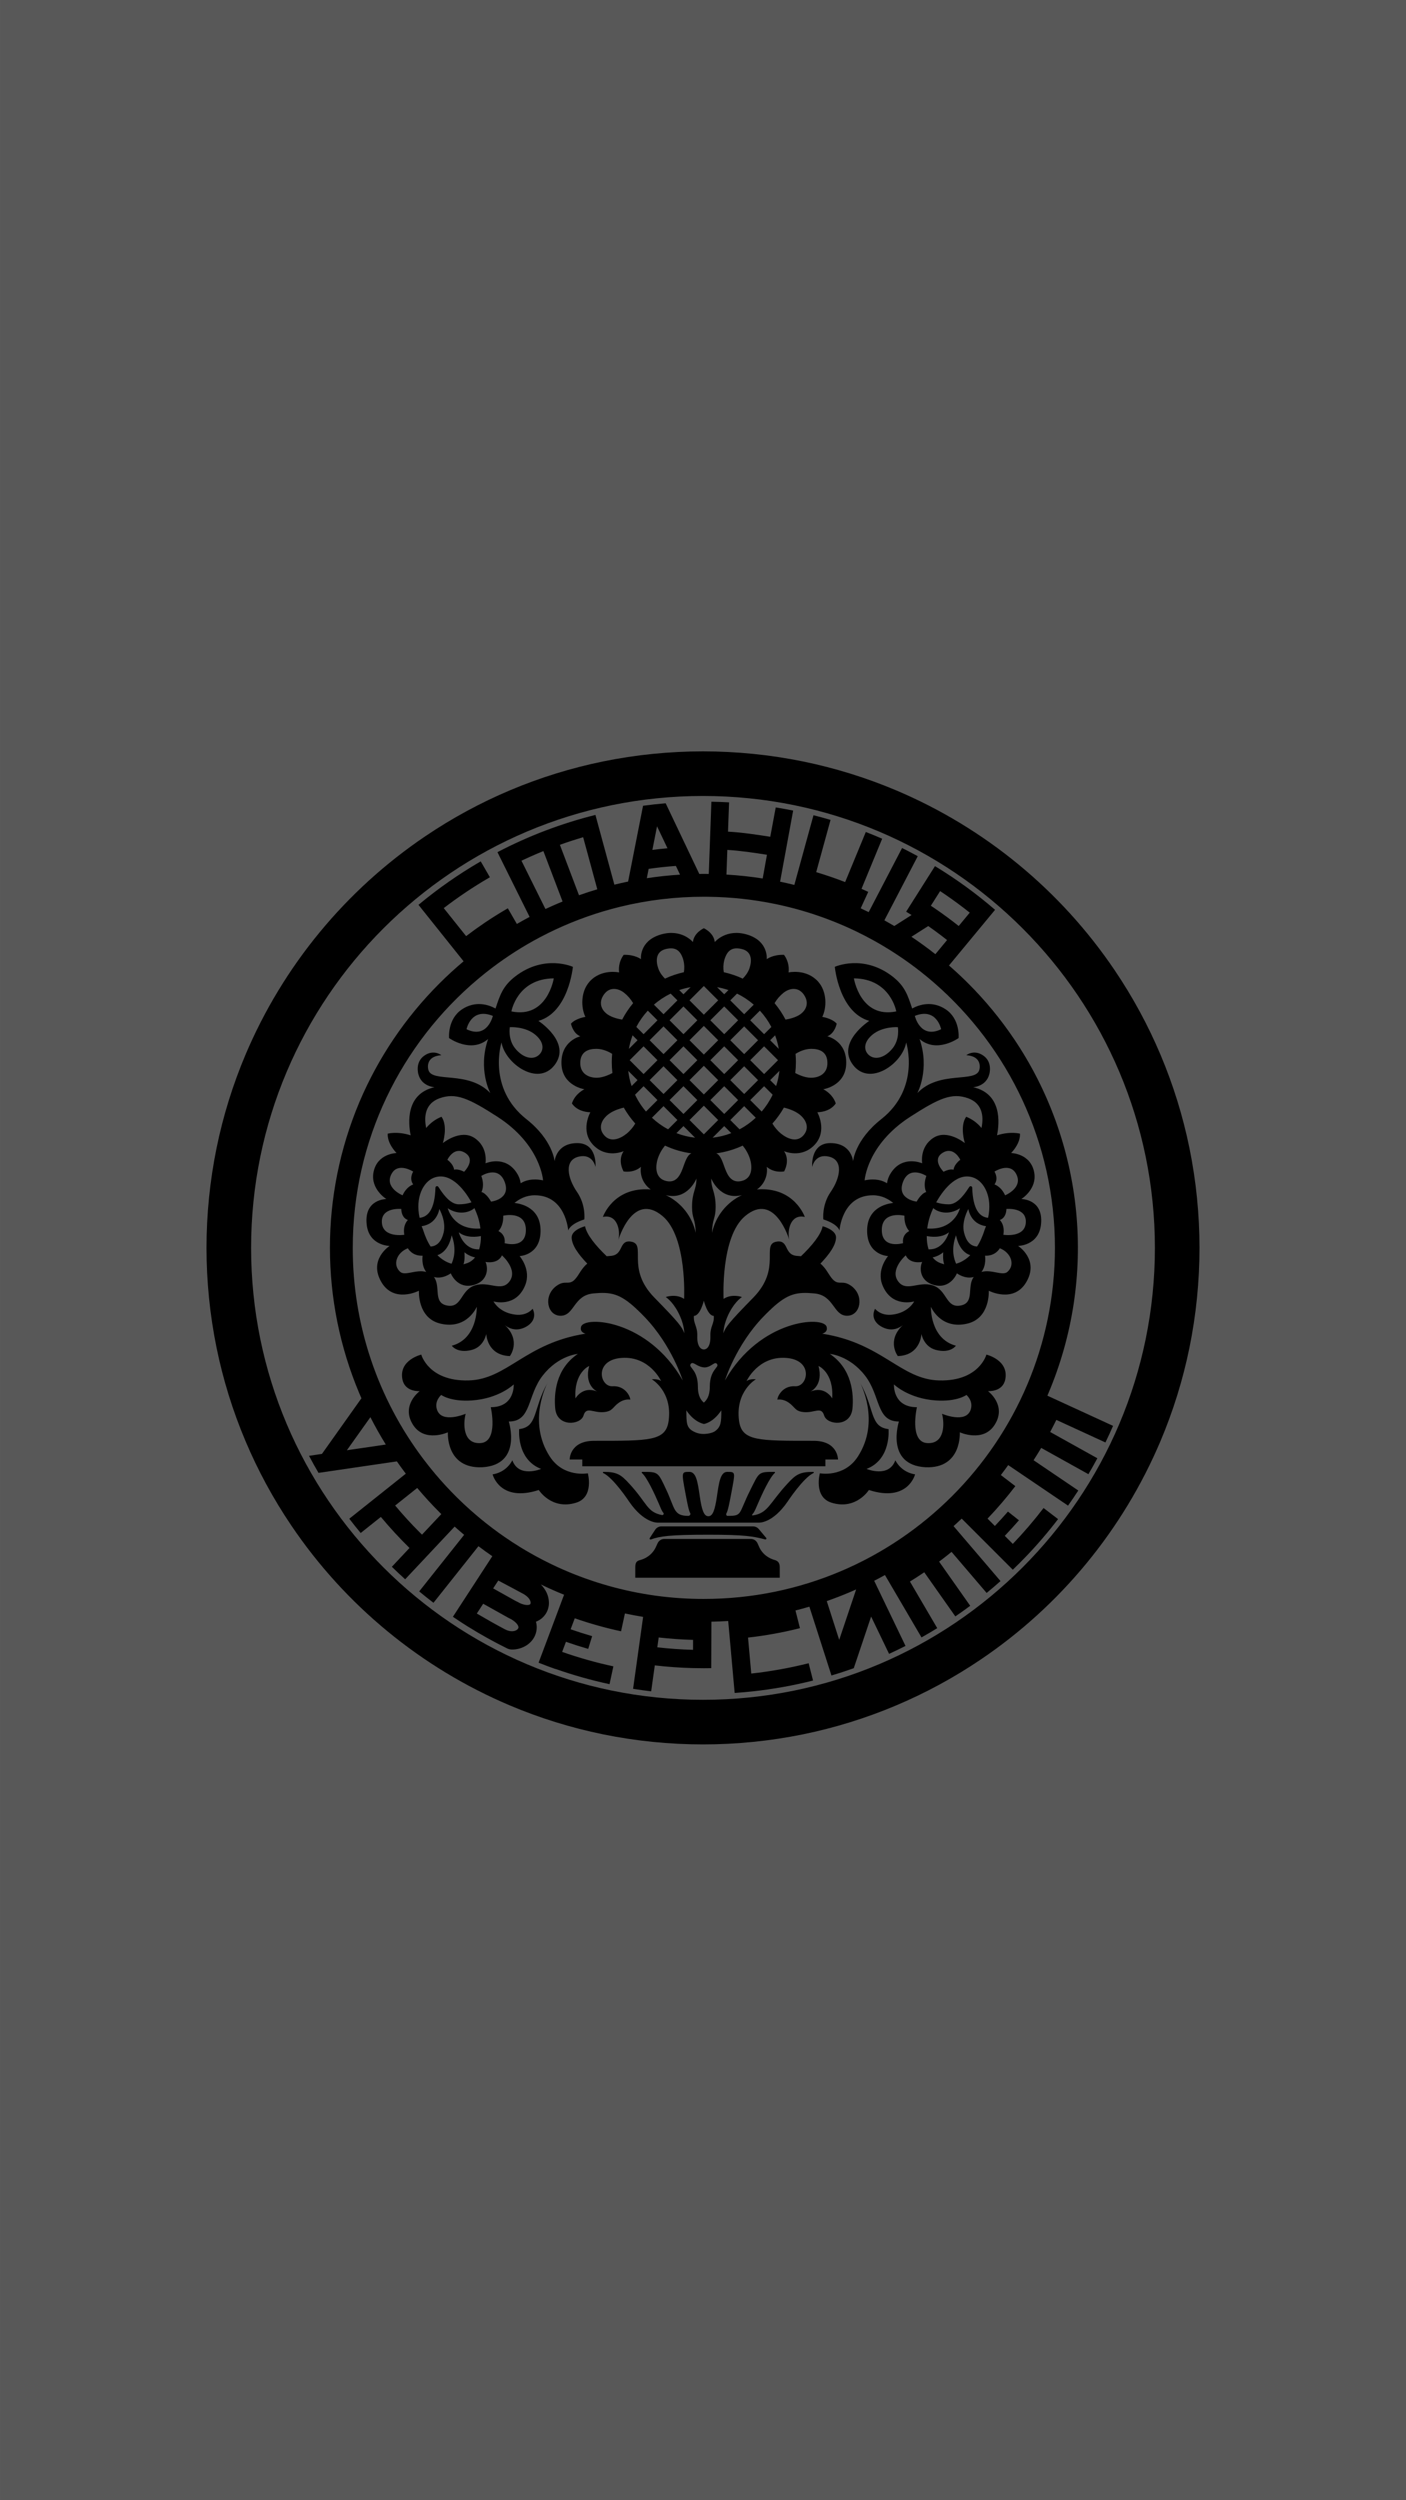
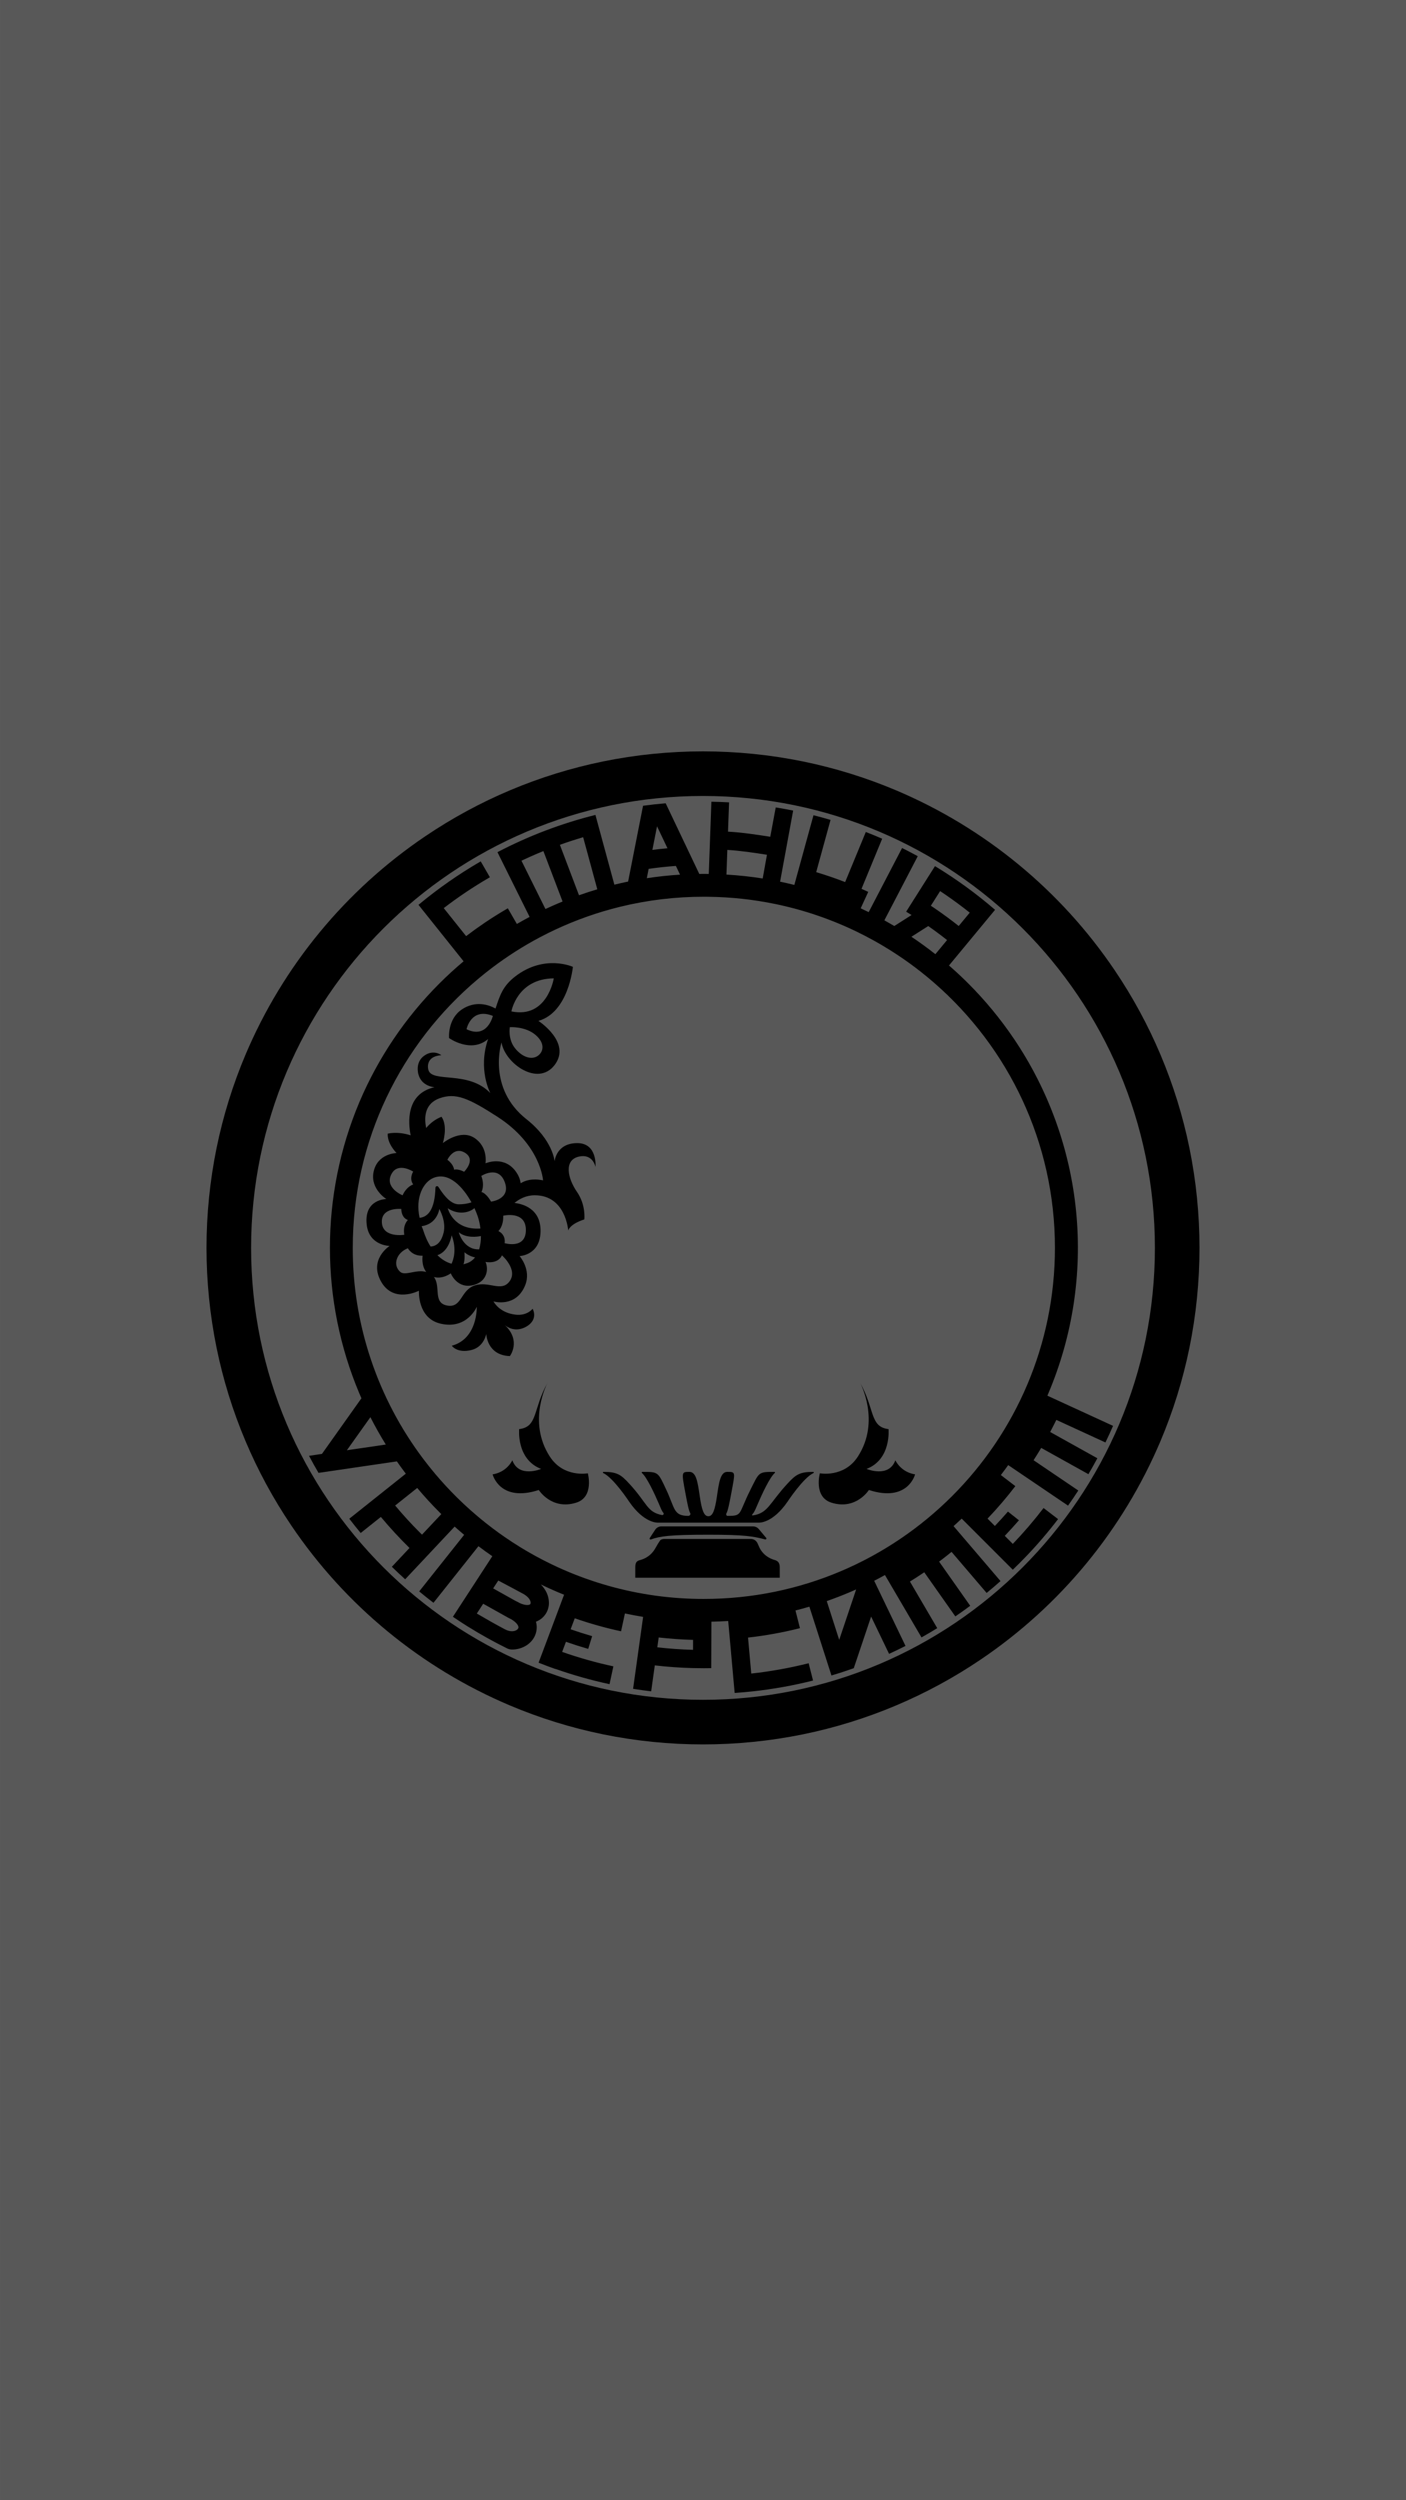
<svg xmlns="http://www.w3.org/2000/svg" width="320" height="569" viewBox="0 0 320 569" fill="none">
  <rect width="320" height="569" transform="translate(0.002)" fill="#585858" />
  <path d="M161.219 345.073C162.238 345.073 162.723 343.638 163.175 340.521C163.628 337.405 163.959 334.977 165.522 334.977C167.486 334.977 167.339 334.977 166.439 339.829C165.979 342.306 165.668 343.82 165.329 344.411C165.201 344.635 165.317 344.991 165.58 344.991C169.045 344.991 168.003 344.624 170.77 339.099C172.809 335.027 172.545 334.977 176.237 334.977C176.266 334.974 176.296 334.98 176.322 334.994C176.347 335.009 176.368 335.031 176.38 335.058C176.392 335.085 176.395 335.115 176.389 335.144C176.383 335.173 176.368 335.199 176.346 335.219C175.182 336.205 173.345 340.22 172.519 342.15C172.173 342.958 171.724 344.079 171.395 344.427C171.181 344.653 171.037 344.933 171.348 344.886C174.83 344.355 175.066 342.167 179.176 337.707C181.101 335.619 181.945 334.977 185.084 334.977C185.116 334.977 185.148 334.988 185.173 335.008C185.198 335.028 185.215 335.056 185.221 335.087C185.228 335.119 185.223 335.152 185.209 335.18C185.194 335.208 185.17 335.231 185.14 335.244C182.803 336.335 179.244 341.752 179.244 341.752C175.847 346.703 172.768 346.527 172.768 346.527H149.67C149.67 346.527 146.59 346.703 143.193 341.752C143.193 341.752 139.635 336.335 137.297 335.244C137.267 335.231 137.243 335.208 137.228 335.18C137.214 335.151 137.209 335.119 137.216 335.087C137.222 335.056 137.24 335.028 137.265 335.008C137.29 334.988 137.321 334.977 137.353 334.977C140.493 334.977 141.337 335.619 143.261 337.707C147.371 342.167 147.194 344.108 150.659 344.803C150.725 344.817 150.795 344.81 150.857 344.782C150.919 344.755 150.971 344.708 151.005 344.649C151.038 344.59 151.052 344.521 151.045 344.454C151.037 344.386 151.008 344.323 150.962 344.273C150.633 343.924 150.265 342.958 149.919 342.15C149.092 340.22 147.255 336.205 146.092 335.219C146.07 335.199 146.055 335.173 146.049 335.144C146.042 335.115 146.046 335.085 146.058 335.058C146.07 335.032 146.09 335.009 146.116 334.995C146.141 334.98 146.171 334.974 146.2 334.977C149.893 334.977 149.732 334.977 151.668 339.1C153.657 343.335 153.239 344.991 156.693 344.991C156.956 344.991 157.237 344.635 157.108 344.411C156.77 343.82 156.458 342.306 155.999 339.829C155.098 334.977 155.098 334.977 156.916 334.977C158.478 334.977 158.809 337.405 159.262 340.521C159.715 343.638 160.2 345.073 161.219 345.073Z" fill="black" />
  <path d="M150.52 347.383H171.407C171.635 347.383 171.86 347.43 172.069 347.52C172.278 347.61 172.467 347.742 172.623 347.908L174.38 349.998C174.411 350.034 174.429 350.078 174.432 350.124C174.435 350.17 174.424 350.217 174.399 350.256C174.374 350.295 174.337 350.325 174.294 350.342C174.251 350.359 174.203 350.362 174.159 350.35C171.432 349.64 169.544 349.276 161.219 349.276C152.512 349.276 150.179 349.607 148.125 350.363C148.082 350.376 148.037 350.376 147.994 350.362C147.952 350.348 147.915 350.321 147.888 350.285C147.862 350.249 147.847 350.206 147.846 350.161C147.845 350.116 147.858 350.072 147.883 350.035L149.12 348.14C149.272 347.908 149.48 347.717 149.724 347.584C149.969 347.452 150.242 347.383 150.52 347.383Z" fill="black" />
-   <path d="M161.027 359.062H177.467V356.685C177.467 355.556 176.961 355.214 176.236 355.004C175.295 354.738 174.441 354.227 173.761 353.524C172.883 352.606 172.682 351.742 172.361 351.132C172.224 350.865 172.017 350.641 171.761 350.485C171.506 350.328 171.213 350.244 170.913 350.242H151.163C150.863 350.244 150.57 350.328 150.315 350.485C150.059 350.641 149.852 350.865 149.715 351.132C149.395 351.742 149.171 352.605 148.294 353.524C147.614 354.227 146.76 354.738 145.819 355.004C145.093 355.214 144.588 355.346 144.588 356.685V359.062H161.027Z" fill="black" />
+   <path d="M161.027 359.062H177.467V356.685C177.467 355.556 176.961 355.214 176.236 355.004C175.295 354.738 174.441 354.227 173.761 353.524C172.883 352.606 172.682 351.742 172.361 351.132C172.224 350.865 172.017 350.641 171.761 350.485C171.506 350.328 171.213 350.244 170.913 350.242H151.163C150.863 350.244 150.57 350.328 150.315 350.485C149.395 351.742 149.171 352.605 148.294 353.524C147.614 354.227 146.76 354.738 145.819 355.004C145.093 355.214 144.588 355.346 144.588 356.685V359.062H161.027Z" fill="black" />
  <path d="M125.146 331.507C119.885 323.406 124.637 314.675 124.637 314.675C121.255 320.665 122.46 324.743 118.161 325.24C118.161 325.24 117.476 332.114 123.156 334.303C123.156 334.303 118.083 336.438 116.608 332.337C116.166 333.188 115.529 333.923 114.748 334.479C113.966 335.035 113.064 335.398 112.115 335.537C112.115 335.537 113.707 341.984 122.626 339.1C122.626 339.1 125.544 343.742 131.147 341.984C135.269 340.691 133.788 335.298 133.788 335.298C133.788 335.298 128.298 336.36 125.146 331.507Z" fill="black" />
  <path d="M95.346 293.755C95.346 293.755 94.956 300.04 100.31 301.254C106.354 302.625 108.514 297.396 108.514 297.396C108.514 297.396 108.773 304.663 102.824 306.267C102.824 306.267 104.059 308.087 107.376 307.22C110.175 306.489 110.67 303.573 110.67 303.573C110.67 303.573 110.801 308.45 116.046 308.624C116.046 308.624 118.694 305.147 114.897 301.576C115.541 302.102 117.261 303.183 119.514 302.061C121.419 301.112 122.039 299.509 121.226 297.851C121.226 297.851 120.002 299.505 117.346 299.199C113.575 298.766 112.318 296.181 112.318 296.181C112.318 296.181 117.433 297.72 119.536 292.486C120.961 288.937 118.257 285.864 118.257 285.864C118.257 285.864 122.854 285.71 123.025 280.403C123.2 274.975 118.799 273.96 117.096 273.77C118.163 272.886 119.699 272.034 121.664 272.025C128.793 271.992 129.323 280.049 129.323 280.049C129.323 280.049 129.588 278.613 132.992 277.519C132.992 277.519 133.385 274.258 131.335 271.284C129.125 268.08 128.351 264.022 131.711 263.233C134.96 262.47 135.535 265.582 135.535 265.582C135.535 265.582 136.021 260.167 131.412 260.156C126.54 260.144 126.226 264.3 126.226 264.3C126.226 264.3 125.853 259.473 119.81 254.707C110.823 247.617 114.138 237.251 114.138 237.251C114.978 242.075 122.434 247.349 126.226 242.382C130.141 237.251 122.538 232.338 122.538 232.338C129.434 230.39 130.385 220.037 130.385 220.037C130.385 220.037 123.923 217.093 117.277 222.214C114.437 224.402 113.773 226.523 112.78 229.528C111.127 228.599 108.17 227.729 105.186 229.685C101.786 231.914 102.211 236.25 102.211 236.25C102.211 236.25 107.18 239.818 111.09 236.465C108.7 243.417 111.601 248.775 111.601 248.775C106.579 243.506 98.247 246.551 97.488 243.454C97.488 243.454 96.588 240.411 100.456 240.146C100.456 240.146 98.721 238.748 96.588 240.235C94.398 241.76 95.217 244.451 95.217 244.451C95.94 247.301 98.9 247.43 98.9 247.43C92.321 248.924 92.9 255.56 93.466 258.383C92.083 257.943 90.211 257.6 88.258 257.991C88.258 257.991 87.911 259.899 90.252 262.413C90.252 262.413 85.812 262.485 85.004 266.821C84.291 270.639 87.933 272.883 87.933 272.883C87.933 272.883 82.883 272.863 83.446 278.588C83.934 283.547 88.681 283.547 88.681 283.547C88.681 283.547 83.772 286.668 86.826 291.824C89.695 296.667 95.346 293.755 95.346 293.755ZM126.041 222.656C126.041 222.656 124.582 231.873 116.393 230.183C116.392 230.183 117.686 222.744 126.041 222.656ZM116.035 233.763C116.035 233.763 119.531 233.531 121.874 235.521C124.217 237.51 123.666 239.576 122.208 240.416C120.749 241.256 118.698 240.445 117.188 238.527C115.553 236.448 116.035 233.763 116.035 233.763L116.035 233.763ZM96.256 279.796C96.225 279.693 95.994 279.16 95.964 279.059C99.551 278.571 99.988 275.143 99.988 275.143C99.988 275.143 101.61 277.931 100.959 280.554C100.484 282.472 99.55 283.588 98.012 283.697C97.318 282.678 96.678 281.167 96.256 279.796ZM105.701 284.992C106.398 285.58 107.231 285.984 108.124 286.165C107.678 286.743 107.082 287.186 106.4 287.447C106.213 287.518 105.682 287.688 105.49 287.74C105.87 286.7 105.701 284.992 105.701 284.992ZM104.409 280.446C106.119 281.832 108.63 281.472 109.457 281.304C109.475 282.326 109.339 283.345 109.054 284.327C105.465 284.48 104.409 280.446 104.409 280.446V280.446ZM101.903 274.979C104.481 276.696 107.055 275.838 107.974 274.942C108.268 275.562 108.524 276.198 108.741 276.848C109.029 277.741 109.23 278.659 109.344 279.59C103.117 280.034 101.903 274.979 101.903 274.979ZM102.794 281.118C104.024 284.398 103.175 286.765 102.768 287.607C101.655 287.298 100.555 286.656 99.551 285.66C102.255 284.795 102.794 281.118 102.794 281.118V281.118ZM115.927 291.674C114.064 294.09 111.311 291.523 108.125 292.52C104.797 293.56 105.165 297.689 101.849 297.136C98.416 296.564 100.411 292.791 98.753 290.623C100.748 291.189 102.596 289.788 102.596 289.788C102.596 289.788 104.054 293.553 107.961 292.4C110.936 291.523 111.212 288.748 110.497 287.188C110.497 287.188 113.26 287.805 114.244 285.699C114.244 285.698 118.007 288.975 115.927 291.674V291.674ZM109.546 267.628C109.546 267.628 113.501 265.03 114.925 269.155C116.241 272.968 111.758 273.473 111.758 273.473C111.758 273.473 110.79 271.625 109.576 271.283C109.576 271.282 110.379 269.901 109.546 267.626V267.628ZM119.687 279.824C119.772 284.401 114.841 282.922 114.841 282.922C114.841 282.922 115.265 281.118 113.437 280.167C113.437 280.167 114.624 279.099 114.53 276.679C114.53 276.679 119.606 275.454 119.687 279.822V279.824ZM106.181 234.238C106.181 234.238 107.179 229.209 112.174 231.199C112.174 231.199 110.955 236.537 106.181 234.238ZM100.014 249.959C103.727 248.611 106.669 249.939 113.21 254.154C123.091 260.52 123.599 268.632 123.599 268.632C121.1 268.123 119.481 268.665 118.503 269.296C118.39 268.436 118.075 267.615 117.585 266.899C114.919 262.802 110.498 264.753 110.498 264.753C110.498 264.753 111.148 261.046 107.961 258.965C104.775 256.884 100.787 260.157 100.787 260.157C100.787 260.157 102.012 256.332 100.484 254.154C99.124 254.699 97.925 255.581 97 256.716C96.427 253.982 96.841 251.112 100.014 249.959ZM105.63 266.677C105.63 266.677 104.258 265.927 103.358 266.218C103.358 266.218 103.284 265.023 101.819 263.95C101.819 263.95 103.297 260.768 105.869 262.38C108.394 263.962 105.63 266.677 105.63 266.677ZM98.662 268.069C102.202 266.621 105.418 270.228 107.309 273.638C106.381 273.938 105.411 274.088 104.436 274.084C102.25 274.113 100.442 271.117 99.759 270.105C99.716 270.042 99.655 269.995 99.584 269.97C99.513 269.944 99.436 269.942 99.364 269.963C99.292 269.984 99.228 270.027 99.182 270.087C99.136 270.147 99.11 270.219 99.107 270.294C98.962 275.312 97.394 276.977 95.498 277.151C94.479 272.448 96.363 269.01 98.662 268.069ZM89.168 267.062C90.672 264.449 94.045 266.639 94.045 266.639C94.045 266.639 93.037 268.167 94.045 269.565C94.045 269.565 92.585 269.955 91.624 272.036C91.624 272.036 87.316 270.28 89.168 267.061V267.062ZM86.914 278.278C86.665 274.67 91.331 275.141 91.331 275.141C91.331 275.141 91.271 277.108 92.832 277.653C92.832 277.653 91.624 278.734 92.021 281.016C92.021 281.015 87.156 281.795 86.914 278.278ZM92.831 284.077C92.831 284.077 93.752 285.887 96.191 285.778C96.191 285.778 95.829 287.984 97.014 289.48C94.713 288.811 92.236 290.451 91.098 289.463C89.299 287.902 90.218 285.106 92.832 284.077L92.831 284.077Z" fill="black" />
  <path d="M203.776 332.337C202.3 336.437 197.227 334.303 197.227 334.303C202.908 332.114 202.223 325.24 202.223 325.24C197.924 324.743 199.128 320.664 195.746 314.674C195.746 314.674 200.499 323.405 195.238 331.507C192.086 336.36 186.595 335.297 186.595 335.297C186.595 335.297 185.114 340.691 189.236 341.984C194.84 343.741 197.757 339.099 197.757 339.099C206.676 341.984 208.268 335.536 208.268 335.536C207.319 335.397 206.417 335.035 205.636 334.478C204.855 333.922 204.217 333.188 203.776 332.337Z" fill="black" />
-   <path d="M232.451 272.881C232.451 272.881 236.092 270.637 235.38 266.819C234.571 262.483 230.131 262.411 230.131 262.411C232.472 259.897 232.126 257.989 232.126 257.989C230.172 257.599 228.3 257.942 226.918 258.381C227.483 255.558 228.062 248.922 221.483 247.428C221.483 247.428 224.444 247.298 225.166 244.449C225.166 244.449 225.986 241.758 223.796 240.232C221.663 238.746 219.928 240.144 219.928 240.144C223.796 240.409 222.895 243.452 222.895 243.452C222.136 246.549 213.805 243.504 208.783 248.773C208.783 248.773 211.683 243.415 209.294 236.463C213.204 239.816 218.172 236.247 218.172 236.247C218.172 236.247 218.598 231.912 215.198 229.683C212.214 227.727 209.256 228.598 207.604 229.525C206.61 226.521 205.947 224.4 203.107 222.212C196.46 217.091 189.999 220.035 189.999 220.035C189.999 220.035 190.949 230.388 197.846 232.336C197.846 232.336 190.242 237.249 194.158 242.379C197.949 247.347 205.405 242.073 206.245 237.249C206.245 237.249 209.561 247.615 200.573 254.705C194.531 259.471 194.158 264.298 194.158 264.298C194.158 264.298 193.844 260.142 188.971 260.154C184.362 260.165 184.849 265.58 184.849 265.58C184.849 265.58 185.423 262.469 188.673 263.232C192.033 264.02 191.259 268.078 189.048 271.283C186.998 274.256 187.391 277.518 187.391 277.518C190.795 278.612 191.06 280.047 191.06 280.047C191.06 280.047 191.591 271.99 198.719 272.024C200.685 272.033 202.22 272.885 203.287 273.769C201.584 273.959 197.183 274.974 197.358 280.401C197.529 285.709 202.127 285.863 202.127 285.863C202.127 285.863 199.423 288.937 200.848 292.485C202.951 297.72 208.066 296.181 208.066 296.181C208.066 296.181 206.809 298.766 203.037 299.199C200.382 299.504 199.157 297.85 199.157 297.85C198.344 299.509 198.965 301.112 200.87 302.061C203.123 303.183 204.842 302.102 205.486 301.576C201.69 305.146 204.338 308.623 204.338 308.623C209.583 308.449 209.713 303.573 209.713 303.573C209.713 303.573 210.209 306.488 213.008 307.22C216.324 308.087 217.56 306.266 217.56 306.266C211.611 304.662 211.87 297.396 211.87 297.396C211.87 297.396 214.03 302.624 220.074 301.254C225.428 300.04 225.038 293.754 225.038 293.754C225.038 293.754 230.688 296.667 233.558 291.822C236.612 286.666 231.702 283.545 231.702 283.545C231.702 283.545 236.449 283.545 236.937 278.586C237.5 272.861 232.451 272.881 232.451 272.881ZM194.342 222.655C202.698 222.743 203.991 230.181 203.991 230.181C195.801 231.872 194.342 222.655 194.342 222.655ZM203.195 238.526C201.685 240.444 199.635 241.255 198.176 240.415C196.717 239.575 196.166 237.509 198.509 235.52C200.853 233.53 204.349 233.762 204.349 233.762C204.349 233.762 204.831 236.448 203.195 238.526ZM226.338 266.638C226.338 266.638 229.711 264.448 231.215 267.061C233.068 270.28 228.759 272.035 228.759 272.035C227.799 269.954 226.338 269.564 226.338 269.564C227.346 268.166 226.338 266.638 226.338 266.638ZM214.894 287.739C214.702 287.687 214.17 287.517 213.983 287.446C213.302 287.185 212.705 286.742 212.259 286.164C213.152 285.983 213.986 285.579 214.682 284.991C214.682 284.991 214.514 286.699 214.894 287.739V287.739ZM211.33 284.326C211.045 283.344 210.909 282.325 210.927 281.303C211.754 281.471 214.264 281.831 215.975 280.445C215.975 280.446 214.919 284.479 211.33 284.327V284.326ZM211.04 279.59C211.153 278.658 211.355 277.74 211.643 276.847C211.86 276.197 212.116 275.56 212.409 274.94C213.329 275.837 215.903 276.695 218.481 274.977C218.481 274.978 217.267 280.034 211.039 279.59L211.04 279.59ZM217.59 281.117C217.59 281.117 218.129 284.794 220.833 285.659C219.829 286.655 218.729 287.296 217.615 287.606C217.209 286.764 216.36 284.397 217.59 281.117L217.59 281.117ZM215.947 274.084C214.972 274.088 214.002 273.938 213.074 273.638C214.966 270.228 218.181 266.621 221.721 268.069C224.02 269.01 225.904 272.448 224.886 277.151C222.989 276.978 221.421 275.313 221.276 270.295C221.274 270.22 221.248 270.147 221.201 270.088C221.155 270.028 221.091 269.985 221.019 269.964C220.947 269.943 220.87 269.945 220.799 269.971C220.728 269.996 220.667 270.043 220.625 270.106C219.941 271.117 218.133 274.113 215.947 274.084ZM214.514 262.379C217.086 260.767 218.564 263.95 218.564 263.95C217.1 265.022 217.025 266.218 217.025 266.218C216.126 265.926 214.753 266.677 214.753 266.677C214.753 266.677 211.988 263.961 214.514 262.379H214.514ZM214.203 234.237C209.428 236.536 208.209 231.198 208.209 231.198C213.205 229.209 214.203 234.237 214.203 234.237H214.203ZM202.798 266.898C202.308 267.614 201.994 268.436 201.88 269.296C200.903 268.664 199.283 268.122 196.785 268.631C196.785 268.631 197.293 260.519 207.174 254.153C213.715 249.939 216.656 248.611 220.37 249.959C223.543 251.111 223.957 253.982 223.384 256.716C222.459 255.58 221.261 254.698 219.901 254.153C218.373 256.332 219.597 260.157 219.597 260.157C219.597 260.157 215.609 256.884 212.423 258.965C209.236 261.046 209.887 264.752 209.887 264.752C209.887 264.752 205.465 262.802 202.799 266.898H202.798ZM210.807 271.282C209.593 271.624 208.625 273.472 208.625 273.472C208.625 273.472 204.142 272.967 205.458 269.154C206.882 265.029 210.837 267.626 210.837 267.626C210.005 269.9 210.807 271.282 210.807 271.282H210.807ZM200.696 279.822C200.777 275.453 205.853 276.678 205.853 276.678C205.759 279.098 206.947 280.166 206.947 280.166C205.118 281.117 205.543 282.921 205.543 282.921C205.543 282.921 200.612 284.4 200.696 279.822ZM218.535 297.135C215.219 297.688 215.587 293.559 212.259 292.518C209.073 291.522 206.32 294.088 204.457 291.673C202.376 288.974 206.139 285.698 206.139 285.698C207.123 287.804 209.886 287.187 209.886 287.187C209.171 288.747 209.448 291.522 212.422 292.399C216.329 293.552 217.787 289.787 217.787 289.787C217.787 289.787 219.635 291.189 221.63 290.623C219.972 292.79 221.967 296.563 218.535 297.135V297.135ZM222.372 283.696C220.833 283.588 219.899 282.472 219.424 280.553C218.773 277.931 220.395 275.143 220.395 275.143C220.395 275.143 220.832 278.57 224.419 279.058C224.389 279.159 224.158 279.692 224.127 279.795C223.706 281.166 223.065 282.678 222.372 283.697L222.372 283.696ZM229.286 289.462C228.147 290.45 225.67 288.809 223.369 289.479C224.554 287.983 224.193 285.777 224.193 285.777C226.631 285.886 227.553 284.076 227.553 284.076C230.166 285.106 231.085 287.902 229.286 289.462V289.462ZM233.469 278.278C233.226 281.794 228.363 281.015 228.363 281.015C228.759 278.733 227.552 277.652 227.552 277.652C229.113 277.107 229.053 275.14 229.053 275.14C229.053 275.14 233.719 274.669 233.469 278.278V278.278Z" fill="black" />
-   <path d="M224.504 308.286C224.504 308.286 222.868 314.387 213.761 314.166C204.946 313.952 200.874 305.678 187.115 303.523C187.115 303.523 188.507 303.247 188.13 301.938C187.412 299.439 172.956 300.196 164.999 314.166C164.999 314.166 167.442 306.201 173.686 299.71C174.266 299.107 174.806 298.569 175.316 298.085L175.327 298.11C175.413 298.016 175.502 297.92 175.593 297.824C179.338 294.346 181.428 293.996 185.335 294.361C189.888 294.786 189.623 299.428 192.784 299.445C195.828 299.46 196.796 294.93 193.779 292.681C191.586 291.046 190.848 292.914 189.203 290.78C188.497 289.863 187.945 288.601 186.725 287.577C188.799 285.409 190.275 283.333 190.275 281.606C190.275 279.86 187.23 279.069 187.23 279.069C186.849 281.034 184.761 283.538 182.301 285.9C182.035 285.871 181.759 285.846 181.467 285.83C178.349 285.661 179.622 282.18 176.836 282.568C173.048 283.094 178.063 288.569 171.432 295.333C165.908 300.967 165.132 302.014 164.646 303.423C164.646 303.423 164.583 301.391 166.083 298.565C167.409 296.067 168.867 295.183 168.867 295.183C168.867 295.183 166.574 294.348 164.684 295.608C164.684 295.608 163.956 281.479 169.583 276.76C176.392 271.051 179.644 282.189 179.644 282.189C179.113 279.934 179.952 276.228 183.169 276.958C183.169 276.958 180.811 270.034 172.284 270.696C173.094 270.127 173.731 269.344 174.124 268.435C174.517 267.525 174.651 266.525 174.51 265.545C176.184 267.049 178.467 266.597 178.467 266.597C179.919 263.762 178.424 261.978 178.424 261.978C178.424 261.978 182.347 263.774 185.393 260.552C188.413 257.358 186.02 253.135 186.02 253.135C189.181 253.025 190.214 251.113 190.214 251.113C189.463 248.836 187.368 247.897 187.368 247.897C187.368 247.897 192.395 247.155 192.591 242.183C192.801 236.854 188.308 235.85 188.308 235.85C190.043 235.127 190.43 232.967 190.43 232.967C189.336 231.74 187.148 231.43 187.148 231.43C188.178 229.331 188.261 225.686 186.186 223.384C183.501 220.406 179.478 221.312 179.478 221.312C179.656 219.893 179.284 218.459 178.439 217.306C175.853 217.217 174.504 218.301 174.504 218.301C174.504 218.301 174.979 214.2 170.083 212.708C165.258 211.238 162.678 214.399 162.678 214.399C162.446 212.244 160.192 211.249 160.192 211.249C160.186 211.252 157.937 212.247 157.705 214.399C157.705 214.399 155.126 211.238 150.3 212.708C145.404 214.2 145.88 218.3 145.88 218.3C145.88 218.3 144.531 217.217 141.945 217.306C141.099 218.459 140.728 219.893 140.906 221.312C140.906 221.312 136.883 220.406 134.198 223.384C132.123 225.686 132.206 229.33 133.236 231.43C133.236 231.43 131.048 231.74 129.954 232.966C129.954 232.966 130.34 235.127 132.076 235.851C132.076 235.851 127.582 236.854 127.792 242.184C127.988 247.156 133.015 247.897 133.015 247.897C133.015 247.897 130.921 248.837 130.169 251.114C130.169 251.114 131.202 253.026 134.363 253.137C134.363 253.137 131.97 257.359 134.99 260.554C138.035 263.776 141.959 261.98 141.959 261.98C141.959 261.98 140.464 263.763 141.916 266.598C141.916 266.598 144.199 267.051 145.873 265.546C145.732 266.526 145.866 267.527 146.259 268.436C146.652 269.345 147.289 270.128 148.1 270.698C139.572 270.035 137.215 276.959 137.215 276.959C140.431 276.23 141.27 279.936 140.74 282.19C140.74 282.19 143.992 271.053 150.8 276.762C156.427 281.48 155.699 295.61 155.699 295.61C153.809 294.35 151.516 295.184 151.516 295.184C151.516 295.184 152.975 296.069 154.301 298.566C155.801 301.392 155.738 303.423 155.738 303.423C155.252 302.014 154.476 300.968 148.952 295.333C142.321 288.57 147.336 283.095 143.548 282.568C140.762 282.181 142.035 285.662 138.917 285.831C138.625 285.847 138.349 285.871 138.083 285.901C135.623 283.539 133.535 281.035 133.154 279.069C133.154 279.069 130.109 279.86 130.109 281.607C130.109 283.333 131.585 285.41 133.659 287.578C132.439 288.601 131.887 289.863 131.181 290.78C129.536 292.915 128.799 291.047 126.605 292.681C123.588 294.93 124.556 299.461 127.6 299.445C130.761 299.429 130.496 294.787 135.049 294.361C138.956 293.996 141.046 294.347 144.791 297.825C144.882 297.921 144.971 298.016 145.057 298.11L145.068 298.085C145.579 298.569 146.118 299.108 146.698 299.711C152.943 306.202 155.385 314.167 155.385 314.167C147.427 300.197 132.971 299.44 132.254 301.938C131.878 303.248 133.269 303.523 133.269 303.523C119.51 305.678 115.438 313.952 106.623 314.166C97.516 314.387 95.88 308.286 95.88 308.286C95.88 308.286 90.708 309.508 91.592 313.945C92.172 316.857 95.527 316.598 95.527 316.598C95.527 316.598 91.191 319.782 93.979 324.229C96.599 328.407 101.937 325.969 101.937 325.969C101.937 325.969 101.406 334.258 109.728 333.927C118.979 333.396 115.796 323.516 115.796 323.516C121.012 323.516 119.924 317.674 123.51 313.06C127.086 308.458 131.512 308.13 131.512 308.13C126.406 311.579 126.067 317.31 126.362 320.531C126.758 324.859 132.142 324.344 132.805 322.155C133.468 319.966 134.983 321.615 137.458 321.37C139.469 321.172 139.37 320.298 140.796 319.271C142.221 318.243 143.448 318.541 143.448 318.541C143.448 317.79 142.255 315.314 139.425 315.491C136.475 315.675 135.137 309.478 141.503 309.036C147.854 308.595 150.477 314.319 150.477 314.319C150.477 314.319 149.88 313.767 148.339 313.899C148.339 313.899 153.063 316.604 152.182 323.329C151.571 327.99 147.824 327.907 135.208 327.907C129.633 327.907 129.654 332.156 129.654 332.156H132.528V333.704H161.14H187.855V332.156H190.729C190.729 332.156 190.751 327.907 185.175 327.907C172.559 327.907 168.812 327.99 168.201 323.329C167.321 316.604 172.044 313.899 172.044 313.899C170.503 313.766 169.906 314.319 169.906 314.319C169.906 314.319 172.529 308.595 178.88 309.036C185.246 309.478 183.909 315.675 180.958 315.491C178.129 315.314 176.935 317.79 176.935 318.541C176.935 318.541 178.162 318.243 179.587 319.271C181.013 320.298 180.914 321.172 182.925 321.37C185.4 321.615 186.915 319.967 187.578 322.155C188.241 324.343 193.625 324.859 194.021 320.531C194.316 317.31 193.978 311.579 188.871 308.13C188.871 308.13 193.297 308.458 196.873 313.06C200.459 317.673 199.371 323.515 204.587 323.515C204.587 323.515 201.404 333.395 210.655 333.926C218.977 334.257 218.446 325.968 218.446 325.968C218.446 325.968 223.785 328.406 226.404 324.228C229.192 319.781 224.857 316.597 224.857 316.597C224.857 316.597 228.211 316.856 228.791 313.944C229.676 309.508 224.504 308.286 224.504 308.286ZM111.698 320.253C111.698 320.253 113.508 328.158 109.363 328.423C105.274 328.684 105.417 323.881 105.981 321.75C105.981 321.75 100.522 324.102 99.449 320.797C98.803 318.808 100.421 317.466 100.421 317.466C100.421 317.466 102.567 319.063 107.417 318.719C113.662 318.277 116.925 315.066 116.925 315.066C116.925 315.066 117.24 320.267 111.698 320.253ZM130.976 318.26C130.587 312.316 134.098 310.872 134.098 310.872C132.971 315.072 135.553 316.538 135.969 316.721C132.597 315.295 130.976 318.261 130.976 318.261V318.26ZM162.045 280.583C162.115 277.291 162.877 277.423 162.877 274.704C162.877 271.19 161.872 270.798 161.872 268.211C161.872 268.211 163.85 273.257 168.843 271.989C167.129 272.807 165.624 274.007 164.446 275.496C163.267 276.986 162.446 278.727 162.045 280.583ZM143.313 241.284L146.474 238.123L149.636 241.284L146.474 244.446L143.313 241.284ZM145.097 245.823L143.746 247.175C143.375 246.05 143.12 244.89 142.987 243.713L145.097 245.823ZM143.133 238.709C143.316 237.656 143.598 236.622 143.974 235.621L145.097 236.745L143.133 238.709ZM177.071 241.284L173.909 244.445L170.748 241.284L173.909 238.122L177.071 241.284ZM175.287 236.744L176.41 235.621C176.786 236.622 177.068 237.656 177.251 238.709L175.287 236.744ZM177.396 243.712C177.263 244.889 177.009 246.049 176.638 247.174L175.286 245.823L177.396 243.712ZM164.83 253.524L161.669 250.362L164.83 247.201L167.992 250.362L164.83 253.524ZM164.83 256.279L166.435 257.884C165.068 258.41 163.64 258.76 162.185 258.924L164.83 256.279ZM160.192 242.562L163.453 245.823L160.192 249.084L156.931 245.823L160.192 242.562ZM155.553 244.446L152.392 241.285L155.553 238.123L158.715 241.285L155.553 244.446ZM161.669 241.285L164.83 238.123L167.991 241.285L164.83 244.446L161.669 241.285ZM166.208 245.824L169.369 242.662L172.53 245.824L169.369 248.985L166.208 245.824ZM169.369 239.907L166.208 236.745L169.369 233.584L172.53 236.745L169.369 239.907ZM164.83 235.368L161.669 232.206L164.83 229.045L167.991 232.206L164.83 235.368ZM163.452 236.745L160.192 240.006L156.931 236.745L160.192 233.484L163.452 236.745ZM155.553 235.368L152.391 232.206L155.553 229.045L158.714 232.206L155.553 235.368ZM154.175 236.745L151.014 239.907L147.852 236.745L151.014 233.584L154.175 236.745ZM151.014 242.662L154.175 245.824L151.014 248.985L147.852 245.824L151.014 242.662ZM155.553 247.201L158.714 250.363L155.553 253.524L152.391 250.363L155.553 247.201ZM158.199 258.925C156.744 258.76 155.315 258.411 153.949 257.884L155.553 256.28L158.199 258.925ZM156.931 254.902L160.192 251.641L163.453 254.902L160.192 258.163L156.931 254.902ZM160.192 296.025C160.192 296.025 161.043 299.472 162.457 299.472C162.59 301.328 161.617 301.793 161.684 304.053C161.756 306.536 160.789 307.123 160.193 307.123H160.191C159.595 307.123 158.627 306.536 158.7 304.053C158.766 301.793 157.794 301.329 157.926 299.472C159.363 299.472 160.192 296.024 160.192 296.024V296.025ZM159.893 311.153V311.154H159.901C160.095 311.194 160.292 311.212 160.49 311.208C162.037 311.049 162.696 309.703 163.209 310.452C163.746 311.238 161.547 311.629 161.547 315.609C161.547 317.917 160.698 318.767 160.192 319.211C159.675 318.754 158.837 317.916 158.837 315.609C158.837 311.629 156.638 311.238 157.175 310.453C157.685 309.707 158.414 310.88 159.893 311.153V311.153ZM168.624 268.809C166.591 269.201 165.674 267.718 165.017 265.957C164.457 264.457 164.02 262.871 163.011 262.485C165.099 262.205 167.132 261.609 169.042 260.718L169.036 260.722C169.757 261.594 170.311 262.591 170.669 263.664C171.294 265.633 171.257 268.3 168.624 268.808V268.809ZM168.325 257.019L166.208 254.901L169.369 251.74L172.008 254.379C170.901 255.416 169.663 256.304 168.325 257.019ZM173.357 252.973L170.747 250.362L173.908 247.201L175.85 249.141C175.193 250.523 174.354 251.812 173.357 252.973ZM182.937 258.298C181.467 260.083 179.311 259.25 177.709 257.961C176.951 257.319 176.305 256.556 175.797 255.703C176.796 254.589 177.673 253.372 178.414 252.071C179.029 252.214 180.363 252.583 181.489 253.297C183.267 254.425 184.436 256.477 182.937 258.298V258.298ZM188.319 241.918C188.329 244.372 186.406 245.307 184.498 245.277C183.053 245.254 181.516 244.486 180.999 244.204C181.097 243.379 181.146 242.55 181.146 241.72C181.146 241.087 181.117 240.461 181.062 239.843C181.592 239.503 183.024 238.696 184.65 238.696C186.542 238.696 188.309 239.383 188.319 241.918V241.918ZM178.361 225.915C179.758 224.833 181.891 224.47 183.169 226.706C184.141 228.408 183.421 229.95 182.108 230.861C181.062 231.586 179.605 231.911 178.782 232.044C178.087 230.711 177.25 229.457 176.287 228.303C176.823 227.384 177.527 226.575 178.361 225.915V225.915ZM175.559 233.717L173.909 235.367L170.747 232.206L172.947 230.006C173.977 231.123 174.855 232.371 175.559 233.717ZM169.37 230.828L166.208 227.667L167.747 226.128C169.121 226.796 170.4 227.643 171.551 228.647L169.37 230.828ZM164.83 218.566C165.486 216.179 166.74 215.472 168.851 215.987C171.256 216.574 171.118 218.825 170.548 220.445C170.198 221.438 169.522 222.239 169.039 222.721C167.661 222.078 166.217 221.588 164.733 221.261C164.58 220.365 164.614 219.448 164.83 218.566ZM165.795 225.325L164.83 226.289L163.202 224.661C164.082 224.814 164.949 225.036 165.795 225.324V225.325ZM160.192 224.402L163.453 227.667L160.192 230.928L156.931 227.666L160.192 224.402ZM155.553 226.29L154.589 225.325C155.435 225.037 156.301 224.815 157.182 224.661L155.553 226.29ZM151.533 215.987C153.644 215.472 154.898 216.179 155.553 218.566C155.77 219.448 155.803 220.365 155.651 221.261C154.167 221.589 152.723 222.078 151.345 222.721C150.862 222.24 150.185 221.439 149.836 220.445C149.265 218.825 149.128 216.574 151.533 215.987V215.987ZM152.637 226.128L154.176 227.667L151.015 230.828L148.833 228.647C149.984 227.642 151.263 226.795 152.637 226.127V226.128ZM147.437 230.006L149.637 232.206L146.475 235.368L144.825 233.718C145.529 232.371 146.407 231.123 147.437 230.006V230.006ZM137.215 226.706C138.492 224.47 140.626 224.834 142.022 225.916C142.857 226.575 143.56 227.385 144.096 228.303C143.133 229.458 142.296 230.712 141.601 232.045C140.779 231.912 139.321 231.588 138.275 230.862C136.962 229.95 136.242 228.408 137.215 226.706V226.706ZM132.064 241.919C132.075 239.383 133.842 238.697 135.733 238.697C137.359 238.697 138.791 239.504 139.322 239.843C139.267 240.462 139.237 241.087 139.237 241.72C139.237 242.55 139.286 243.38 139.384 244.204C138.867 244.486 137.33 245.255 135.886 245.277C133.978 245.308 132.054 244.372 132.064 241.918V241.919ZM142.675 257.961C141.072 259.251 138.917 260.083 137.447 258.298C135.947 256.478 137.117 254.425 138.895 253.297C140.02 252.583 141.355 252.215 141.969 252.072C142.71 253.372 143.587 254.59 144.586 255.704C144.078 256.556 143.432 257.319 142.675 257.961V257.961ZM147.027 252.973C146.03 251.812 145.191 250.523 144.534 249.141L146.475 247.201L149.636 250.362L147.027 252.973ZM151.015 251.74L154.176 254.901L152.059 257.019C150.721 256.304 149.482 255.416 148.375 254.379L151.015 251.74ZM149.715 263.664C150.074 262.591 150.627 261.594 151.349 260.722L151.343 260.718C153.252 261.609 155.285 262.205 157.373 262.485C156.364 262.871 155.927 264.457 155.367 265.957C154.71 267.718 153.793 269.201 151.76 268.809C149.127 268.301 149.09 265.633 149.715 263.664L149.715 263.664ZM151.541 271.99C156.534 273.257 158.512 268.212 158.512 268.212C158.512 270.798 157.507 271.19 157.507 274.705C157.507 277.424 158.27 277.291 158.339 280.584C157.938 278.727 157.117 276.987 155.938 275.497C154.76 274.007 153.255 272.807 151.54 271.99L151.541 271.99ZM162.845 325.638C161.96 326.339 160.192 326.346 160.192 326.346C159.303 326.362 158.427 326.13 157.662 325.677C156.234 324.856 156.214 323.743 156.214 320.964C156.214 320.964 157.689 323.462 160.192 324.075C160.192 324.075 162.248 323.854 164.171 320.964C164.171 323.644 164.104 324.638 162.844 325.638L162.845 325.638ZM189.409 318.26C189.409 318.26 187.787 315.294 184.415 316.721C184.831 316.538 187.413 315.072 186.286 310.872C186.286 310.872 189.797 312.316 189.408 318.26L189.409 318.26ZM220.934 320.797C219.861 324.103 214.403 321.75 214.403 321.75C214.966 323.881 215.109 328.685 211.021 328.423C206.876 328.158 208.686 320.254 208.686 320.254C203.144 320.267 203.457 315.067 203.457 315.067C203.457 315.067 206.721 318.277 212.965 318.719C217.816 319.063 219.961 317.466 219.961 317.466C219.961 317.466 221.58 318.808 220.934 320.797L220.934 320.797Z" fill="black" />
  <path d="M253.314 324.499L253.291 324.489L249.537 322.763L249.515 322.753L242.157 319.372L238.379 317.635C238.454 317.461 238.529 317.288 238.603 317.113C244.122 304.071 246.296 289.857 244.925 275.761C243.555 261.666 238.684 248.136 230.756 236.402C227.702 231.884 224.223 227.668 220.367 223.811C218.957 222.401 217.497 221.04 215.986 219.728L218.65 216.51L221.299 213.309L223.812 210.273L224.439 209.515L226.462 207.071L226.473 207.058C222.198 203.371 217.624 200.046 212.799 197.117L212.791 197.13L211.093 199.812L210.567 200.643L208.458 203.975L206.235 207.487C206.649 207.736 207.059 207.989 207.468 208.245L203.541 210.746C202.794 210.303 202.04 209.87 201.28 209.448L206.951 198.558L208.871 194.87L208.878 194.856C207.703 194.212 206.513 193.591 205.31 192.992L205.303 193.006L203.382 196.694L197.711 207.585C197.056 207.262 196.549 207.024 195.887 206.719L197.606 202.979C197.148 202.768 196.536 202.486 196.074 202.283L199.188 194.736L200.773 190.894L200.779 190.879C199.551 190.343 198.311 189.832 197.058 189.344L197.052 189.358L195.467 193.2L192.353 200.748C190.18 199.906 187.983 199.154 185.762 198.489L187.924 190.617L189.024 186.613L189.028 186.597C187.745 186.218 186.451 185.864 185.146 185.534L185.142 185.55L184.042 189.552L181.88 197.424L180.79 201.395C179.713 201.127 178.632 200.88 177.546 200.654L178.3 196.552L179.053 192.456L179.766 188.576L180.515 184.494L180.518 184.478C179.206 184.212 177.884 183.971 176.554 183.756L176.551 183.771L175.791 187.852L175.309 190.439C172.19 189.94 168.871 189.45 165.691 189.269C165.725 188.354 165.755 187.525 165.782 186.773C165.849 184.956 165.898 183.594 165.934 182.62V182.604C164.6 182.53 163.259 182.482 161.912 182.459V182.476C161.876 183.495 161.825 184.901 161.761 186.629C161.719 187.8 161.671 189.117 161.618 190.567C161.57 191.855 161.519 193.244 161.465 194.722C161.417 196.045 161.366 197.438 161.312 198.894C160.939 198.889 160.566 198.886 160.193 198.886C159.846 198.886 159.501 198.89 159.155 198.894L158.251 196.994L156.302 192.898L153.423 186.846L151.511 182.827L151.504 182.812C149.775 182.958 148.058 183.148 146.354 183.38L146.351 183.397L145.502 187.711L144.223 194.205L143.357 198.6L142.957 200.631C141.91 200.847 140.867 201.082 139.828 201.335L136.609 189.485L136.354 188.544L135.521 185.48L135.517 185.464C127.775 187.397 120.29 190.242 113.218 193.94L113.226 193.954L114.639 196.799L115.075 197.678L120.537 208.673C119.559 209.189 118.592 209.724 117.635 210.278L115.577 206.715C113.783 207.753 112.026 208.852 110.308 210.011C108.874 210.98 107.467 211.993 106.088 213.048L100.994 206.672C102.547 205.48 104.134 204.337 105.753 203.242C107.624 201.978 109.538 200.78 111.497 199.648L109.419 196.049L109.411 196.034C104.418 198.925 99.679 202.234 95.246 205.927L95.256 205.939L97.238 208.421L97.851 209.188L102.944 215.562L105.513 218.777C103.608 220.375 101.776 222.053 100.017 223.811C92.253 231.569 86.061 240.754 81.781 250.86C77.366 261.346 75.091 272.609 75.091 283.987C75.091 295.365 77.366 306.628 81.781 317.114C81.938 317.485 82.099 317.856 82.262 318.226L74.163 329.635L73.272 330.889L70.349 331.318L70.332 331.321C71.024 332.633 71.745 333.927 72.493 335.204L72.51 335.201L76.959 334.548L90.324 332.586C90.984 333.533 91.664 334.466 92.363 335.387L87.341 339.389L84.09 341.98L82.763 343.038L79.511 345.629L79.499 345.639C80.341 346.74 81.205 347.822 82.092 348.887L82.104 348.877L85.357 346.284L86.684 345.227C88.739 347.691 90.912 350.047 93.203 352.295L92.041 353.533L89.196 356.563L89.185 356.575C90.175 357.544 91.185 358.492 92.215 359.419L92.225 359.408L95.071 356.377L96.233 355.14L99.078 352.109L103.472 347.429C104.184 348.065 104.906 348.69 105.639 349.303L101.646 354.328L99.06 357.583L98.003 358.913L95.417 362.168L95.407 362.181C96.472 363.065 97.556 363.927 98.658 364.768L98.668 364.756L101.255 361.501L102.312 360.171L104.898 356.916L108.892 351.89C109.928 352.674 110.981 353.434 112.051 354.168L108.549 359.551L106.282 363.035L105.368 364.439L105.355 364.459L103.101 367.923L103.088 367.944L103.079 367.957C103.679 368.366 104.283 368.767 104.893 369.162L104.892 369.164C105.311 369.437 105.733 369.706 106.156 369.973L106.162 369.977C106.295 370.06 106.427 370.145 106.56 370.227L106.562 370.224C109.41 371.999 112.349 373.635 115.379 375.131C115.733 375.309 116.123 375.404 116.519 375.408H116.526C117.709 375.417 118.869 375.08 119.862 374.438C121.412 373.427 122.265 371.777 122.145 370.024C122.122 369.703 122.068 369.385 121.982 369.075C122.252 368.972 122.512 368.844 122.759 368.695C123.448 368.273 124.013 367.675 124.395 366.963C124.776 366.25 124.961 365.449 124.93 364.641C124.894 363.173 124.233 361.757 123.088 360.592C124.4 361.229 125.725 361.831 127.065 362.398C127.59 362.62 128.116 362.836 128.645 363.046C128.557 363.011 128.468 362.976 128.379 362.941L126.921 366.833L126.125 368.956L124.667 372.847L124.078 374.416L124.07 374.439L122.606 378.329L122.6 378.343L122.578 378.402C123.863 378.915 125.16 379.401 126.469 379.861L126.479 379.836C130.485 381.244 134.575 382.398 138.726 383.291L138.734 383.258L138.737 383.242L139.602 379.235C135.65 378.385 131.756 377.287 127.942 375.948L127.96 375.9L127.969 375.876L128.558 374.305L128.805 373.646C130.474 374.23 132.164 374.769 133.875 375.263L134.767 372.36C133.168 371.898 131.448 371.35 129.872 370.799L130.016 370.416L130.811 368.294C134.26 369.498 137.781 370.487 141.352 371.255L142.229 367.193C143.603 367.488 144.984 367.749 146.372 367.976L145.798 372.093L145.485 374.335L144.911 378.446L144.679 380.112L144.676 380.134L144.104 384.245L144.102 384.261L144.09 384.349C145.453 384.566 146.825 384.755 148.206 384.917L148.218 384.83L148.22 384.814L148.792 380.701L148.796 380.678L149.028 379.016C151.888 379.349 154.785 379.553 157.718 379.63C158.54 379.651 159.366 379.661 160.193 379.662C160.755 379.662 161.314 379.655 161.873 379.646L161.89 375.489L161.9 373.226L161.917 369.069C163.195 369.044 164.467 368.991 165.736 368.911L166.108 373.051L166.311 375.305L166.682 379.444L166.832 381.111L166.834 381.136L167.204 385.249L167.206 385.274L167.208 385.291C168.591 385.196 169.967 385.074 171.335 384.924C175.956 384.421 180.536 383.599 185.044 382.466L185.04 382.45L184.048 378.526C179.752 379.608 175.387 380.393 170.983 380.875L170.974 380.772L170.972 380.747L170.822 379.077L170.45 374.941L170.247 372.687C174.23 372.242 178.178 371.526 182.064 370.545L181.046 366.517C182.107 366.25 183.162 365.962 184.212 365.653L185.482 369.61L186.174 371.768L187.443 375.723L187.964 377.346L188.768 379.853L188.761 379.874L188.777 379.88L189.233 381.301L189.238 381.316C189.901 381.118 190.563 380.913 191.221 380.701C192.259 380.368 193.291 380.019 194.315 379.654L194.321 379.635L196.029 374.554L198.264 367.903L199.802 371.1L200.54 372.632L202.342 376.378L202.349 376.392C203.611 375.816 204.859 375.214 206.092 374.588L206.085 374.574L204.283 370.828L203.546 369.296L201.744 365.552L200.762 363.51L198.96 359.764C198.908 359.791 198.855 359.816 198.804 359.842C199.7 359.385 200.588 358.912 201.468 358.423L201.414 358.454L203.515 362.039L207.621 369.047L209.723 372.634L209.731 372.649C210.941 371.971 212.135 371.27 213.313 370.544L213.305 370.529L211.203 366.942L207.098 359.936C208.098 359.318 209.085 358.681 210.059 358.025C210.072 358.016 210.086 358.007 210.099 357.998C210.186 357.94 210.272 357.88 210.358 357.821L215.032 364.458L217.425 367.855L217.434 367.868C218.579 367.086 219.706 366.281 220.817 365.454L220.808 365.441L218.414 362.042L213.737 355.402C214.696 354.682 215.64 353.942 216.571 353.183L221.828 359.337L221.844 359.356L224.528 362.498L224.544 362.517L224.554 362.529C225.626 361.65 226.679 360.75 227.713 359.829L227.702 359.817L227.686 359.797L225.002 356.656L224.986 356.637L219.729 350.483L217.029 347.323C217.654 346.762 218.271 346.192 218.88 345.613L221.818 348.551L223.42 350.153L226.358 353.091L227.54 354.273L227.559 354.292L230.479 357.213L230.498 357.231L230.509 357.242C231.497 356.293 232.466 355.325 233.415 354.337L233.417 354.34C233.428 354.328 233.438 354.317 233.449 354.306C233.515 354.237 233.58 354.168 233.644 354.099C233.726 354.014 233.806 353.928 233.887 353.843C234.093 353.626 234.298 353.409 234.502 353.19C234.735 352.94 234.966 352.689 235.197 352.436C235.259 352.368 235.322 352.3 235.385 352.231C235.686 351.899 235.985 351.565 236.282 351.23C236.307 351.201 236.332 351.172 236.357 351.144C236.648 350.813 236.938 350.481 237.225 350.148L237.246 350.122C238.475 348.691 239.663 347.226 240.812 345.726L240.803 345.719L237.513 343.203C235.33 346.05 232.993 348.777 230.512 351.369L230.498 351.354L230.481 351.337L229.297 350.154L228.68 349.536C229.705 348.462 230.945 347.098 231.908 345.993L229.405 344.015C228.512 345.04 227.382 346.285 226.429 347.286L226.359 347.215L224.759 345.615C227 343.266 229.112 340.798 231.086 338.22L227.787 335.697C228.359 334.951 228.917 334.196 229.463 333.431L232.905 335.763L234.78 337.034L238.22 339.365L239.627 340.318L243.066 342.648L243.08 342.657C243.88 341.527 244.658 340.381 245.413 339.218L245.399 339.209L241.959 336.877L240.553 335.925L237.112 333.594L235.237 332.323C235.759 331.514 236.268 330.696 236.764 329.869C236.834 329.753 236.903 329.635 236.972 329.518L244.071 333.469L247.703 335.491L247.718 335.499C248.42 334.307 249.099 333.099 249.754 331.876L249.739 331.869L246.107 329.847L239.012 325.897C239.496 324.988 239.965 324.071 240.418 323.146L247.776 326.527L247.798 326.538L251.554 328.263L251.576 328.273L251.59 328.28C252.194 327.036 252.774 325.778 253.328 324.506L253.314 324.499ZM214.631 203.242C216.711 204.648 218.738 206.135 220.712 207.705L218.199 210.742C216.329 209.259 214.407 207.85 212.433 206.515C212.242 206.386 212.05 206.259 211.858 206.131L213.967 202.8C214.188 202.947 214.411 203.093 214.631 203.242ZM211.263 210.755C212.724 211.776 214.153 212.839 215.549 213.943L212.886 217.161C211.228 215.851 209.524 214.605 207.776 213.423C207.662 213.346 207.547 213.27 207.433 213.194L211.263 210.755ZM174.556 194.534L173.586 199.931C170.862 199.501 168.111 199.204 165.335 199.039C165.388 197.584 165.49 194.747 165.538 193.427C168.531 193.601 171.65 194.071 174.556 194.534ZM153.829 197.07L153.889 197.198L154.774 199.056C152.232 199.215 149.711 199.486 147.211 199.868L147.603 197.877L147.629 197.741C149.674 197.445 151.74 197.222 153.829 197.07ZM148.479 193.426L149.538 188.05L151.917 193.052C150.767 193.155 149.621 193.28 148.479 193.426ZM135.943 202.389C134.544 202.805 133.156 203.257 131.777 203.747L127.428 192.264C129.18 191.637 130.945 191.062 132.724 190.538L135.943 202.389ZM118.679 195.884C119.873 195.32 121.078 194.78 122.292 194.265C122.752 194.071 123.212 193.88 123.675 193.694L128.042 205.17C127.716 205.303 127.39 205.438 127.065 205.576C126.083 205.992 125.108 206.426 124.141 206.88L118.679 195.884ZM78.942 330.057L84.301 322.527C85.382 324.65 86.55 326.726 87.808 328.755L78.942 330.057ZM96.049 349.264C95.858 349.077 95.667 348.89 95.478 348.701C93.543 346.766 91.695 344.744 89.935 342.635L94.956 338.634C96.562 340.55 98.249 342.393 100.017 344.162C100.158 344.303 100.301 344.443 100.444 344.584L96.049 349.264ZM118.318 364.85C118.013 364.675 117.687 364.503 117.334 364.336L117.332 364.34L112.242 361.495L113.406 359.705C115.019 360.555 117.38 361.805 119.063 362.721C120.308 363.398 120.764 364.234 120.777 364.743C120.784 365.033 120.653 365.112 120.597 365.146C120.324 365.312 119.564 365.4 118.318 364.85ZM117.593 370.957C117.079 371.293 116.117 371.434 114.957 370.826C112.757 369.671 110.198 368.197 108.521 367.215L108.837 366.729L108.85 366.709L109.764 365.304L109.971 364.985L115.677 368.175L115.693 368.184C115.934 368.315 116.168 368.434 116.398 368.542C117.521 369.223 117.971 369.892 118 370.307C118.022 370.628 117.754 370.852 117.592 370.958L117.593 370.957ZM157.734 375.473C155.002 375.402 152.291 375.211 149.601 374.902L149.914 372.66C152.503 372.956 155.113 373.139 157.743 373.209L157.734 375.473ZM188.168 364.383C189.901 363.778 191.618 363.117 193.319 362.399C193.834 362.181 194.347 361.957 194.858 361.727L191 373.209L190.13 370.498L189.437 368.34L188.168 364.383ZM160.192 363.894C145.424 363.917 130.941 359.828 118.365 352.084C117.184 351.357 116.024 350.6 114.885 349.814C113.95 349.169 113.03 348.506 112.124 347.822C111.018 346.988 109.934 346.125 108.872 345.235C108.25 344.713 107.636 344.182 107.029 343.642C105.995 342.72 104.985 341.771 104.001 340.797C102.259 339.074 100.599 337.274 99.019 335.397C98.127 334.338 97.263 333.255 96.427 332.149C85.929 318.29 80.259 301.374 80.286 283.988C80.286 259.449 91.348 237.495 108.756 222.837C109.783 221.973 110.83 221.135 111.9 220.322C115.354 217.698 119.016 215.358 122.849 213.328C124.033 212.701 125.234 212.103 126.453 211.534C127.585 211.006 128.731 210.504 129.892 210.028C131.119 209.524 132.361 209.051 133.619 208.607C134.835 208.178 136.065 207.778 137.307 207.407C138.589 207.025 139.885 206.673 141.193 206.354C147.413 204.84 153.792 204.077 160.194 204.081C160.504 204.081 160.813 204.084 161.122 204.088C162.471 204.103 163.812 204.151 165.145 204.233C167.68 204.387 170.18 204.659 172.647 205.047C173.979 205.255 175.299 205.496 176.608 205.77C183.086 207.123 189.369 209.281 195.312 212.193C196.519 212.785 197.708 213.406 198.881 214.055C199.67 214.493 200.45 214.943 201.223 215.407C202.375 216.097 203.508 216.816 204.622 217.563C206.32 218.701 207.971 219.901 209.575 221.163C210.63 221.993 211.663 222.849 212.674 223.732C229.479 238.38 240.099 259.943 240.099 283.987C240.098 328.118 204.323 363.893 160.192 363.893V363.894Z" fill="black" />
  <path d="M160 181.151C216.802 181.151 262.849 227.198 262.849 284C262.849 340.802 216.802 386.849 160 386.849C103.198 386.849 57.151 340.802 57.151 284C57.151 227.198 103.198 181.151 160 181.151ZM160 171C152.355 170.999 144.728 171.768 137.237 173.296C122.777 176.257 109.041 182.037 96.814 190.305C78.65 202.567 64.433 219.833 55.884 240.012C52.993 246.852 50.786 253.962 49.296 261.237C46.235 276.258 46.235 291.742 49.296 306.763C52.257 321.223 58.036 334.959 66.305 347.186C78.567 365.35 95.833 379.567 116.012 388.116C122.852 391.007 129.962 393.214 137.237 394.704C152.258 397.765 167.742 397.765 182.763 394.704C197.223 391.743 210.959 385.963 223.186 377.695C241.35 365.433 255.567 348.167 264.116 327.988C267.007 321.148 269.214 314.038 270.704 306.763C273.765 291.742 273.765 276.258 270.704 261.237C267.743 246.777 261.963 233.041 253.695 220.814C241.433 202.651 224.167 188.433 203.988 179.884C197.148 176.993 190.038 174.786 182.763 173.296C175.272 171.768 167.645 170.999 160 171Z" fill="black" />
</svg>